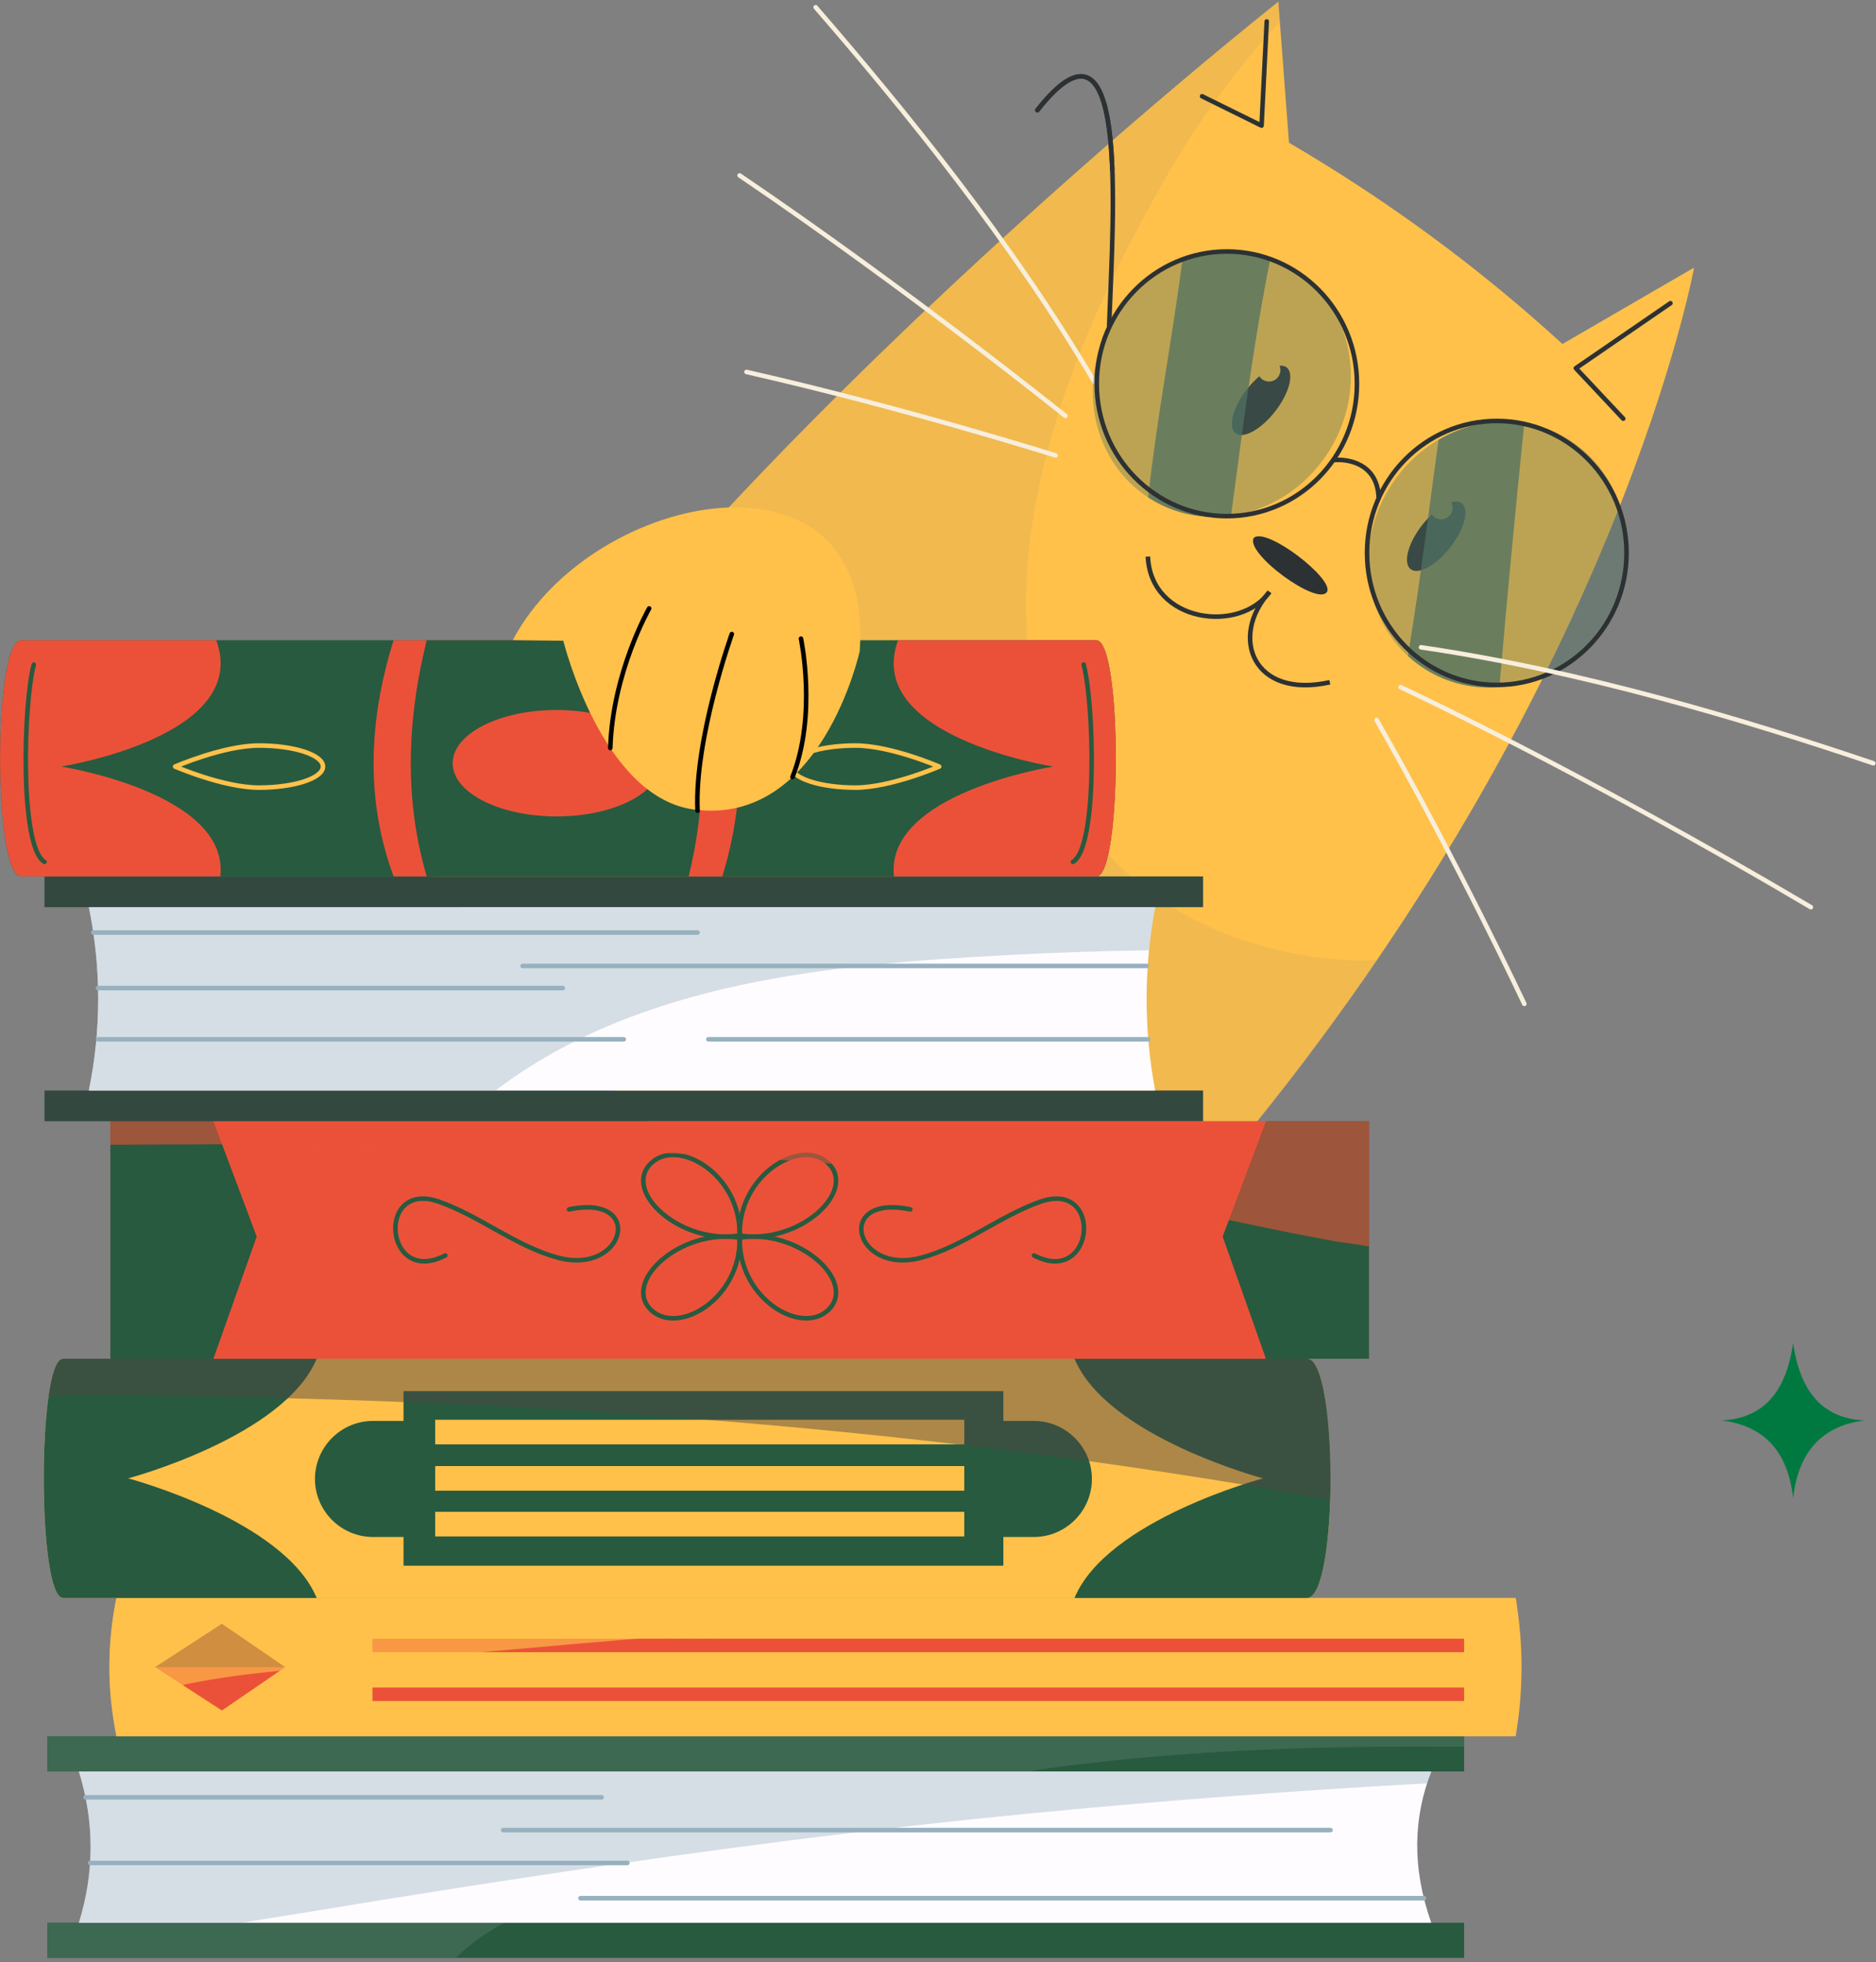
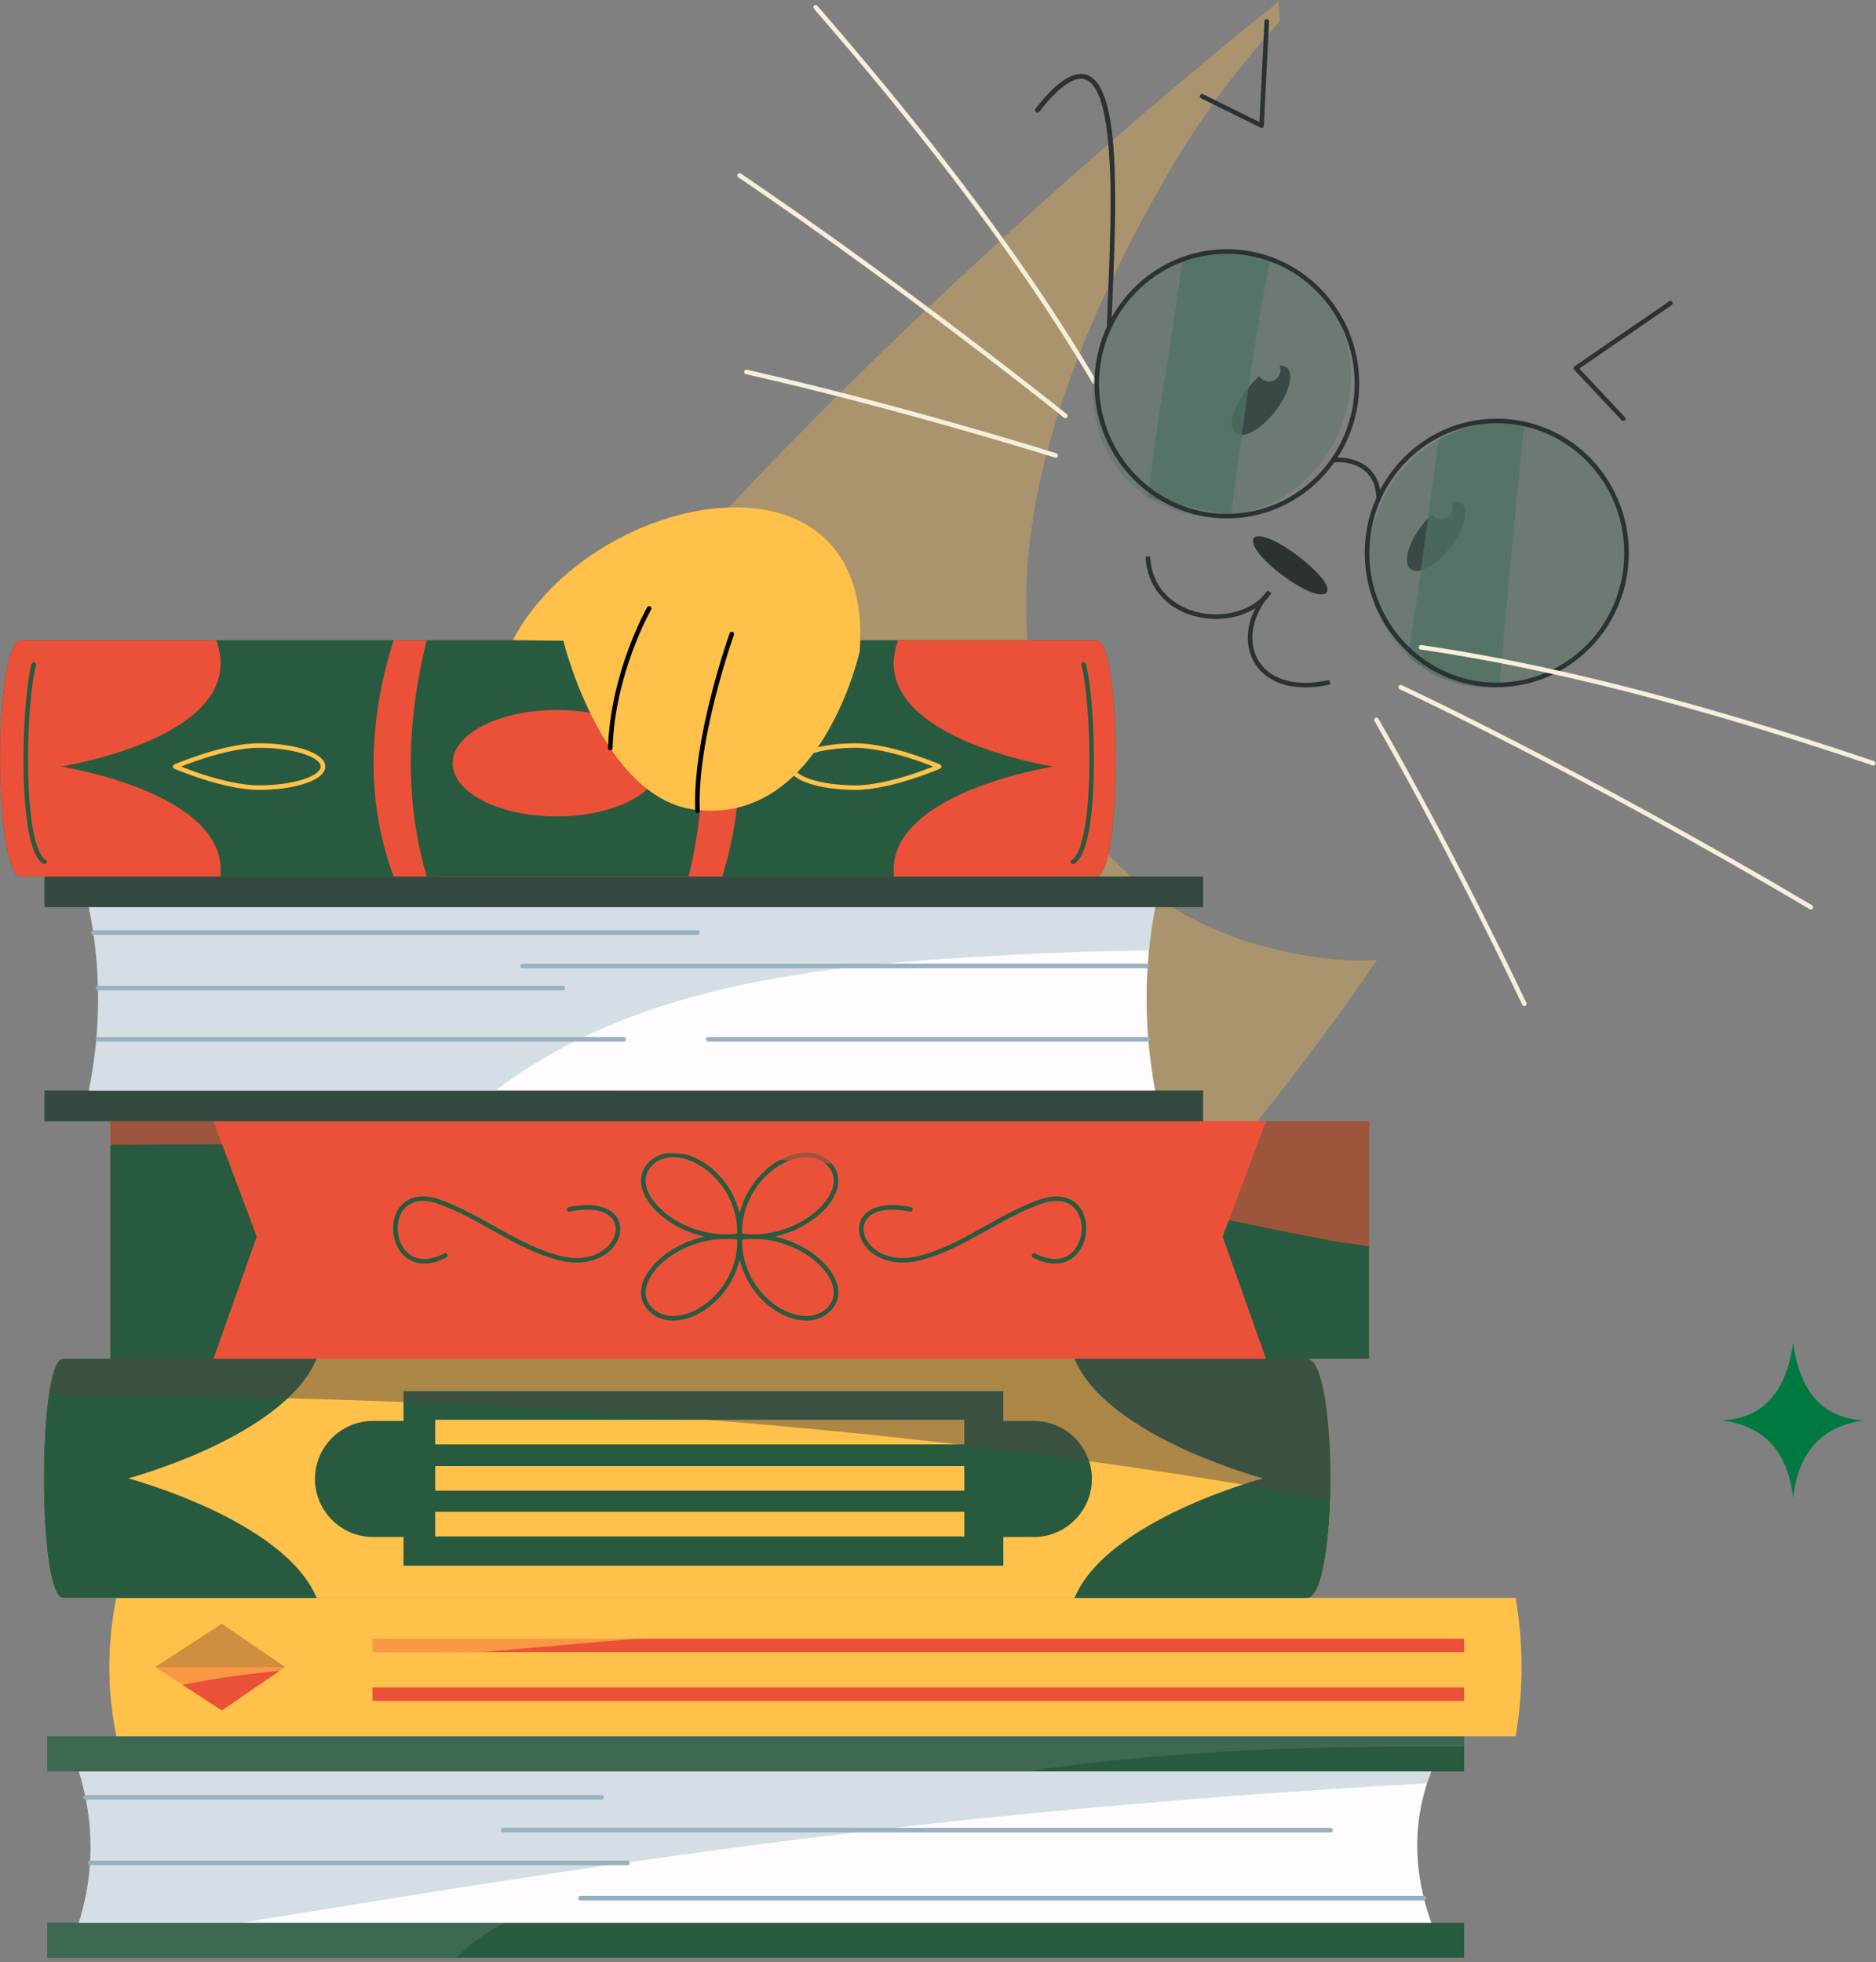
<svg xmlns="http://www.w3.org/2000/svg" width="412" height="431" viewBox="0 0 412 431" fill="none">
  <rect x="0" y="0" width="412" height="431" fill="#808080" stroke="none" />
-   <path d="M96.43 192.462C149.691 103.665 280.736 0.402 280.736 0.402L283.084 31.346C305.081 44.237 325.07 59.008 343.138 75.561L372.047 58.78C372.047 58.78 356.015 147.5 275.282 247.309C194.549 347.118 96.424 192.469 96.424 192.469L96.43 192.462Z" fill="#FFC14A" />
  <g style="mix-blend-mode:multiply" opacity="0.43">
    <path d="M256.026 38.986C239.897 67.07 224.97 100.922 225.342 133.973C225.563 153.29 229.906 172.544 243.156 187.356C256.716 202.521 276.449 209.74 296.389 210.942C298.474 211.067 300.504 210.984 302.485 210.749C294.359 222.659 285.328 234.895 275.296 247.296C194.563 347.105 96.437 192.455 96.437 192.455C149.691 103.665 280.736 0.402 280.736 0.402L281.061 4.699C271.457 15.221 263.123 26.62 256.019 38.986H256.026Z" fill="#DEAF54" />
  </g>
  <path d="M317.102 113.994C318.455 113.655 319.277 112.287 318.939 110.933C318.883 110.726 318.8 110.532 318.704 110.346C319.636 110.09 320.451 110.118 321.017 110.553C322.736 111.886 321.617 116.204 318.517 120.197C315.417 124.191 311.516 126.346 309.797 125.013C308.078 123.679 309.196 119.362 312.296 115.368C312.987 114.484 313.712 113.703 314.451 113.012C315.038 113.821 316.073 114.242 317.102 113.987V113.994Z" fill="#2C3133" />
  <path d="M279.293 83.734C280.647 83.395 281.468 82.027 281.13 80.673C281.102 80.556 281.054 80.445 281.006 80.328C281.62 80.272 282.152 80.383 282.559 80.694C284.278 82.027 283.16 86.345 280.06 90.338C276.96 94.332 273.059 96.487 271.34 95.154C269.62 93.82 270.739 89.502 273.839 85.509C274.709 84.39 275.641 83.437 276.566 82.642C277.132 83.526 278.216 83.996 279.287 83.727L279.293 83.734Z" fill="#2C3133" />
  <path d="M275.389 118.102C273.179 121.363 289.391 133.253 291.414 130.02C293.119 127.291 278.309 115.781 275.389 118.102Z" fill="#2C3133" />
  <path d="M356.485 91.962L346.073 80.874L366.855 66.6" stroke="#2C3133" stroke-linecap="round" stroke-linejoin="round" />
  <path d="M278.196 4.706L277.056 27.594L264 21.148" stroke="#2C3133" stroke-linecap="round" stroke-linejoin="round" />
  <path d="M240.366 83.893C222.173 53.101 198.616 24.057 179.131 1.597" stroke="#F7EEDC" stroke-linecap="round" stroke-linejoin="round" />
  <path d="M162.429 38.533C199.753 63.83 233.966 91.347 233.966 91.347" stroke="#F7EEDC" stroke-linecap="round" stroke-linejoin="round" />
  <path d="M163.945 81.699C198.715 89.603 231.832 100.037 231.832 100.037" stroke="#F7EEDC" stroke-linecap="round" stroke-linejoin="round" />
  <path d="M302.3 158.122C320.022 189.063 334.763 220.501 334.763 220.501" stroke="#F7EEDC" stroke-linecap="round" stroke-linejoin="round" />
  <path d="M227.828 24.195C247.906 -1.408 244.557 45.37 243.584 71.492" stroke="#2C3133" stroke-linecap="round" stroke-linejoin="round" />
  <path d="M227.828 24.195C240.097 8.547 243.618 19.933 244.281 37.121" stroke="#2C3133" stroke-linecap="round" stroke-linejoin="round" />
  <g style="mix-blend-mode:screen" opacity="0.38">
    <path d="M313.133 147.074C300.086 138.986 296.52 121.107 305.167 107.141C313.815 93.174 331.402 88.409 344.449 96.497C357.496 104.585 361.062 122.464 352.415 136.43C343.767 150.397 326.18 155.162 313.133 147.074Z" fill="#4F7262" />
    <path d="M252.677 109.594C239.63 101.506 236.064 83.627 244.711 69.661C253.359 55.694 270.946 50.929 283.993 59.017C297.04 67.105 300.606 84.984 291.959 98.951C283.311 112.917 265.724 117.682 252.677 109.594Z" fill="#4F7262" />
  </g>
  <g style="mix-blend-mode:screen" opacity="0.75">
    <path d="M334.763 92.908C332.789 112.232 330.952 131.569 329.295 150.92C323.744 151.376 318.11 150.16 313.132 147.079C311.71 146.195 310.405 145.193 309.21 144.094C309.617 141.504 310.032 138.913 310.432 136.322C312.462 123.113 314.098 109.841 315.921 96.598C321.693 93.212 328.363 91.886 334.763 92.901V92.908Z" fill="#4F7262" />
  </g>
  <g style="mix-blend-mode:screen" opacity="0.75">
-     <path d="M279.038 56.638C275.24 75.374 272.907 94.338 270.359 113.275C264.325 114.104 258.104 112.971 252.677 109.6C252.497 109.489 252.332 109.372 252.152 109.254C254.051 91.775 257.434 74.49 259.685 57.073C265.906 54.635 272.762 54.386 279.038 56.638Z" fill="#4F7262" />
+     <path d="M279.038 56.638C275.24 75.374 272.907 94.338 270.359 113.275C252.497 109.489 252.332 109.372 252.152 109.254C254.051 91.775 257.434 74.49 259.685 57.073C265.906 54.635 272.762 54.386 279.038 56.638Z" fill="#4F7262" />
  </g>
  <path d="M10.381 381.379H321.541V389.102H10.381V381.379Z" fill="#285A3F" />
  <path d="M10.381 422.326H321.541V430.05H10.381V422.326Z" fill="#285A3F" />
  <g style="mix-blend-mode:multiply" opacity="0.55">
    <path d="M321.541 381.378V383.665C319.864 383.672 318.2 383.679 316.543 383.665C287.593 383.506 258.504 384.522 229.796 388.467C228.643 388.626 227.517 388.847 226.406 389.095H10.381V381.372H321.541V381.378Z" fill="#4F7262" />
    <path d="M110.847 422.326C106.856 424.364 103.273 426.982 100.131 430.05H10.381V422.326H110.847Z" fill="#4F7262" />
  </g>
  <path d="M17.327 389.109C20.758 400.184 20.758 411.258 17.327 422.333H314.333C310.025 410.181 310.405 399.203 314.333 389.109H17.327Z" fill="#FFFCFF" />
  <g style="mix-blend-mode:multiply" opacity="0.4">
    <path d="M224.631 398.484C190.848 401.773 157.217 406.146 123.648 411.155C105.993 413.787 88.359 416.564 70.746 419.473C64.877 420.447 59.022 421.338 53.202 422.326H17.327C20.758 411.251 20.758 400.177 17.327 389.102H314.333C313.995 389.966 313.698 390.836 313.415 391.714C283.774 393.317 254.175 395.603 224.631 398.477V398.484Z" fill="#97B1BF" />
  </g>
  <path d="M292.205 401.98H110.495" stroke="#97B1BF" stroke-linecap="round" stroke-linejoin="round" />
  <path d="M137.781 409.193H19.785" stroke="#97B1BF" stroke-linecap="round" stroke-linejoin="round" />
  <path d="M312.718 416.937H127.486" stroke="#97B1BF" stroke-linecap="round" stroke-linejoin="round" />
  <path d="M132.119 394.774H18.784" stroke="#97B1BF" stroke-linecap="round" stroke-linejoin="round" />
  <path d="M25.564 381.379H332.865C334.584 371.25 334.584 361.122 332.865 350.987H25.564C23.506 361.115 23.506 371.244 25.564 381.379Z" fill="#FFC14A" />
  <path d="M34.056 366.186L48.728 356.659L62.627 366.186H34.056Z" fill="#7C352E" />
  <path d="M34.056 366.186L48.728 375.713L62.627 366.186H34.056Z" fill="#EB5139" />
  <path d="M81.8 359.941H321.541V362.905H81.8V359.941Z" fill="#EB5139" />
  <path d="M81.8 370.663H321.541V373.627H81.8V370.663Z" fill="#EB5139" />
  <g style="mix-blend-mode:multiply" opacity="0.63">
    <path d="M238.882 353.917C178.689 355.803 119.167 361.71 59.23 367.14C60.776 367.022 62.323 366.905 63.876 366.788C49.992 367.976 37.778 369.883 24.473 374.332C23.624 366.553 23.983 358.774 25.564 350.994H332.865C332.968 351.616 333.051 352.238 333.141 352.86C301.726 352.376 270.29 352.929 238.882 353.917Z" fill="#FFC14A" />
  </g>
  <path d="M13.854 350.994H287.054C293.917 350.994 293.917 298.461 287.054 298.461H13.854C8.192 298.461 8.192 350.994 13.854 350.994Z" fill="#FFC14A" />
  <path d="M81.91 312.106H88.622V305.563H220.351V312.106H227.062C234.07 312.106 239.8 317.84 239.8 324.852C239.8 331.864 234.07 337.598 227.062 337.598H220.351V343.906H88.622V337.598H81.91C74.903 337.598 69.172 331.864 69.172 324.852C69.172 317.84 74.903 312.106 81.91 312.106Z" fill="#285A3F" />
  <path d="M13.854 298.454H69.545C62.399 315.622 28.139 324.721 28.139 324.721C28.139 324.721 62.406 333.819 69.545 350.987H13.854C8.192 350.987 8.192 298.454 13.854 298.454Z" fill="#285A3F" />
  <path d="M235.982 298.454H287.054C293.917 298.454 293.917 350.987 287.054 350.987H235.982C243.128 333.819 277.388 324.721 277.388 324.721C277.388 324.721 243.121 315.622 235.982 298.454Z" fill="#285A3F" />
  <path d="M95.574 311.85H211.775V317.259H95.574V311.85Z" fill="#FFC14A" />
  <path d="M95.574 322.019H211.775V327.429H95.574V322.019Z" fill="#FFC14A" />
  <path d="M95.574 332.065H211.775V337.474H95.574V332.065Z" fill="#FFC14A" />
  <g style="mix-blend-mode:multiply" opacity="0.47">
    <path d="M10.706 306.447C11.41 301.646 12.459 298.461 13.854 298.461H287.054C290.9 298.461 292.584 314.931 292.129 329.426C198.892 312.444 104.978 306.53 10.706 306.447Z" fill="#4E4743" />
  </g>
  <path d="M24.238 246.287H300.656V298.461H24.238V246.287Z" fill="#EB5139" />
  <path d="M227.089 275.759C240.456 282.723 242.438 258.957 228.374 263.987C219.329 267.22 211.52 273.797 202.323 276.257C187.603 280.188 183.101 262.149 199.927 265.645" stroke="#285A3F" stroke-linecap="round" stroke-linejoin="round" />
  <path d="M97.798 275.759C84.431 282.723 82.449 258.957 96.513 263.987C105.558 267.22 113.367 273.797 122.564 276.257C137.284 280.188 141.786 262.149 124.959 265.645" stroke="#285A3F" stroke-linecap="round" stroke-linejoin="round" />
  <path d="M162.45 271.379C162.112 258.094 175.838 249.859 181.838 255.448C188.404 261.562 175.534 273.452 162.45 271.379Z" stroke="#285A3F" stroke-linecap="round" stroke-linejoin="round" />
  <path d="M162.45 271.856C162.112 285.141 175.838 293.376 181.838 287.787C188.404 281.673 175.534 269.783 162.45 271.856Z" stroke="#285A3F" stroke-linecap="round" stroke-linejoin="round" />
  <path d="M162.437 271.379C162.775 258.094 149.049 249.859 143.049 255.448C136.483 261.562 149.353 273.452 162.437 271.379Z" stroke="#285A3F" stroke-linecap="round" stroke-linejoin="round" />
  <path d="M162.437 271.856C162.775 285.141 149.049 293.376 143.049 287.787C136.483 281.673 149.353 269.783 162.437 271.856Z" stroke="#285A3F" stroke-linecap="round" stroke-linejoin="round" />
  <path d="M46.871 246.287L56.378 271.614L46.871 298.454H24.238V271.614V246.287H46.871Z" fill="#285A3F" />
  <path d="M278.023 246.287L268.516 271.614L278.023 298.454H300.656V271.614V246.287H278.023Z" fill="#285A3F" />
  <g style="mix-blend-mode:multiply" opacity="0.6">
    <path d="M294.835 272.892C294.331 272.823 293.903 272.768 293.517 272.719C290.133 272.07 286.743 271.455 283.367 270.778C275.876 269.279 268.426 267.649 260.935 266.149C243.356 262.626 225.55 259.856 207.612 257.949C177.771 254.771 147.723 253.064 117.661 252.187C86.523 251.275 55.377 251.254 24.224 251.448V246.287H300.656V273.777C298.75 273.452 296.81 273.162 294.835 272.899V272.892Z" fill="#EB5139" />
  </g>
  <path d="M9.773 192.51H264.221V199.26H9.773V192.51Z" fill="#33493F" />
  <path d="M9.773 239.53H264.221V246.28H9.773V239.53Z" fill="#33493F" />
  <path d="M19.515 199.26C22.243 212.683 22.243 226.107 19.515 239.53H253.692C251.186 226.107 251.186 212.683 253.692 199.26H19.515Z" fill="#FFFCFF" />
  <g style="mix-blend-mode:multiply" opacity="0.4">
    <path d="M19.515 199.26H253.692C253.098 202.424 252.663 205.581 252.353 208.746C242.148 208.849 231.95 209.229 221.773 209.761C183.281 211.772 140.543 215.412 108.824 239.53H19.515C22.243 226.107 22.243 212.683 19.515 199.26Z" fill="#97B1BF" />
  </g>
  <path d="M252.18 228.283H155.56" stroke="#97B1BF" stroke-linecap="round" stroke-linejoin="round" />
  <path d="M123.599 217.029H21.525" stroke="#97B1BF" stroke-linecap="round" stroke-linejoin="round" />
  <path d="M251.814 212.172H114.775" stroke="#97B1BF" stroke-linecap="round" stroke-linejoin="round" />
  <path d="M153.192 204.835H20.482" stroke="#97B1BF" stroke-linecap="round" stroke-linejoin="round" />
  <path d="M136.994 228.283H21.525" stroke="#97B1BF" stroke-linecap="round" stroke-linejoin="round" />
  <path d="M4.63 192.51H240.788C246.47 192.51 246.47 140.633 240.788 140.633H4.63C-1.529 140.633 -1.529 192.51 4.63 192.51Z" fill="#285A3F" />
  <path d="M240.788 192.51H196.337C194.273 174.161 231.315 168.378 231.315 168.378C231.315 168.378 189.481 161.843 197.221 140.633H240.788C246.47 140.633 246.47 192.51 240.788 192.51Z" fill="#EB5139" />
  <path d="M4.63 140.626H47.499C55.239 161.836 13.405 168.371 13.405 168.371C13.405 168.371 50.447 174.154 48.383 192.503H4.637C-1.522 192.503 -1.522 140.626 4.637 140.626H4.63Z" fill="#EB5139" />
  <path d="M173.787 168.378C173.787 170.928 180.084 173 187.859 173C195.633 173 206.259 168.378 206.259 168.378C206.259 168.378 195.633 163.757 187.859 163.757C180.084 163.757 173.787 165.822 173.787 168.378Z" stroke="#FFC14A" stroke-linecap="round" stroke-linejoin="round" />
  <path d="M70.933 168.378C70.933 170.928 64.636 173 56.861 173C49.087 173 38.461 168.378 38.461 168.378C38.461 168.378 49.087 163.757 56.861 163.757C64.636 163.757 70.933 165.822 70.933 168.378Z" stroke="#FFC14A" stroke-linecap="round" stroke-linejoin="round" />
  <path d="M7.426 145.974C5.154 154.312 4.271 186.113 9.773 189.312" stroke="#285A3F" stroke-linecap="round" stroke-linejoin="round" />
  <path d="M237.984 145.974C240.256 154.312 241.14 186.113 235.637 189.312" stroke="#285A3F" stroke-linecap="round" stroke-linejoin="round" />
  <path d="M86.44 192.51H158.625C163.838 175.702 163.555 158.382 158.625 140.633H86.44C80.585 159.356 80.585 176.648 86.44 192.51Z" fill="#EB5139" />
  <path d="M93.717 192.51H151.231C155.38 175.702 155.159 158.382 151.231 140.633H93.717C89.05 159.356 89.05 176.648 93.717 192.51Z" fill="#285A3F" />
  <path d="M122.232 179.329C109.63 179.329 99.413 174.095 99.413 167.639C99.413 161.183 109.63 155.95 122.232 155.95C134.835 155.95 145.051 161.183 145.051 167.639C145.051 174.095 134.835 179.329 122.232 179.329Z" fill="#EB5139" />
  <path d="M188.804 143.079C192.27 95.561 130.193 107.334 112.621 140.599L123.717 140.744C123.717 140.744 132.133 175.128 152.425 177.816C180.374 181.525 188.798 143.072 188.798 143.072L188.804 143.079Z" fill="#FFC14A" />
-   <path d="M174.043 170.679C179.47 157.025 175.907 140.281 175.907 140.281" stroke="black" stroke-linecap="round" stroke-linejoin="round" />
  <path d="M153.192 178.068C152.477 162.281 160.717 139.266 160.717 139.266" stroke="black" stroke-linecap="round" stroke-linejoin="round" />
  <path d="M134.032 164.302C134.536 147.694 142.566 133.635 142.566 133.635" stroke="black" stroke-linecap="round" stroke-linejoin="round" />
  <path d="M298.007 84.305C298.007 100.366 285.208 113.371 269.437 113.371C253.666 113.371 240.866 100.366 240.866 84.305C240.866 68.245 253.666 55.24 269.437 55.24C285.208 55.24 298.007 68.245 298.007 84.305Z" stroke="#2C3133" />
  <path d="M357.212 121.451C357.212 137.47 344.446 150.441 328.716 150.441C312.986 150.441 300.221 137.47 300.221 121.451C300.221 105.433 312.986 92.462 328.716 92.462C344.446 92.462 357.212 105.433 357.212 121.451Z" stroke="#2C3133" />
  <path d="M312.084 142.181C347.455 147.349 383.254 158.14 411.41 167.653" stroke="#F7EEDC" stroke-linecap="round" stroke-linejoin="round" />
  <path d="M397.691 199.26C346.972 169.27 307.616 150.941 307.616 150.941" stroke="#F7EEDC" stroke-linecap="round" stroke-linejoin="round" />
  <path d="M292.626 101.097C295.895 100.674 302.502 101.723 302.772 109.299" stroke="#2C3133" />
  <path d="M278.75 130.089C270.021 139.777 275.037 153.603 292.049 149.862" stroke="#2C3133" />
  <path d="M278.806 129.989C272.401 139.173 252.753 136.88 252.092 122.248" stroke="#2C3133" />
  <path d="M393.798 294.957C392.149 306.737 386.443 311.608 378.079 311.996C387.414 313.141 392.653 318.808 393.798 329.035C394.963 318.827 400.203 313.141 409.518 311.996C401.154 311.627 395.448 306.737 393.798 294.957Z" fill="#007940" />
</svg>